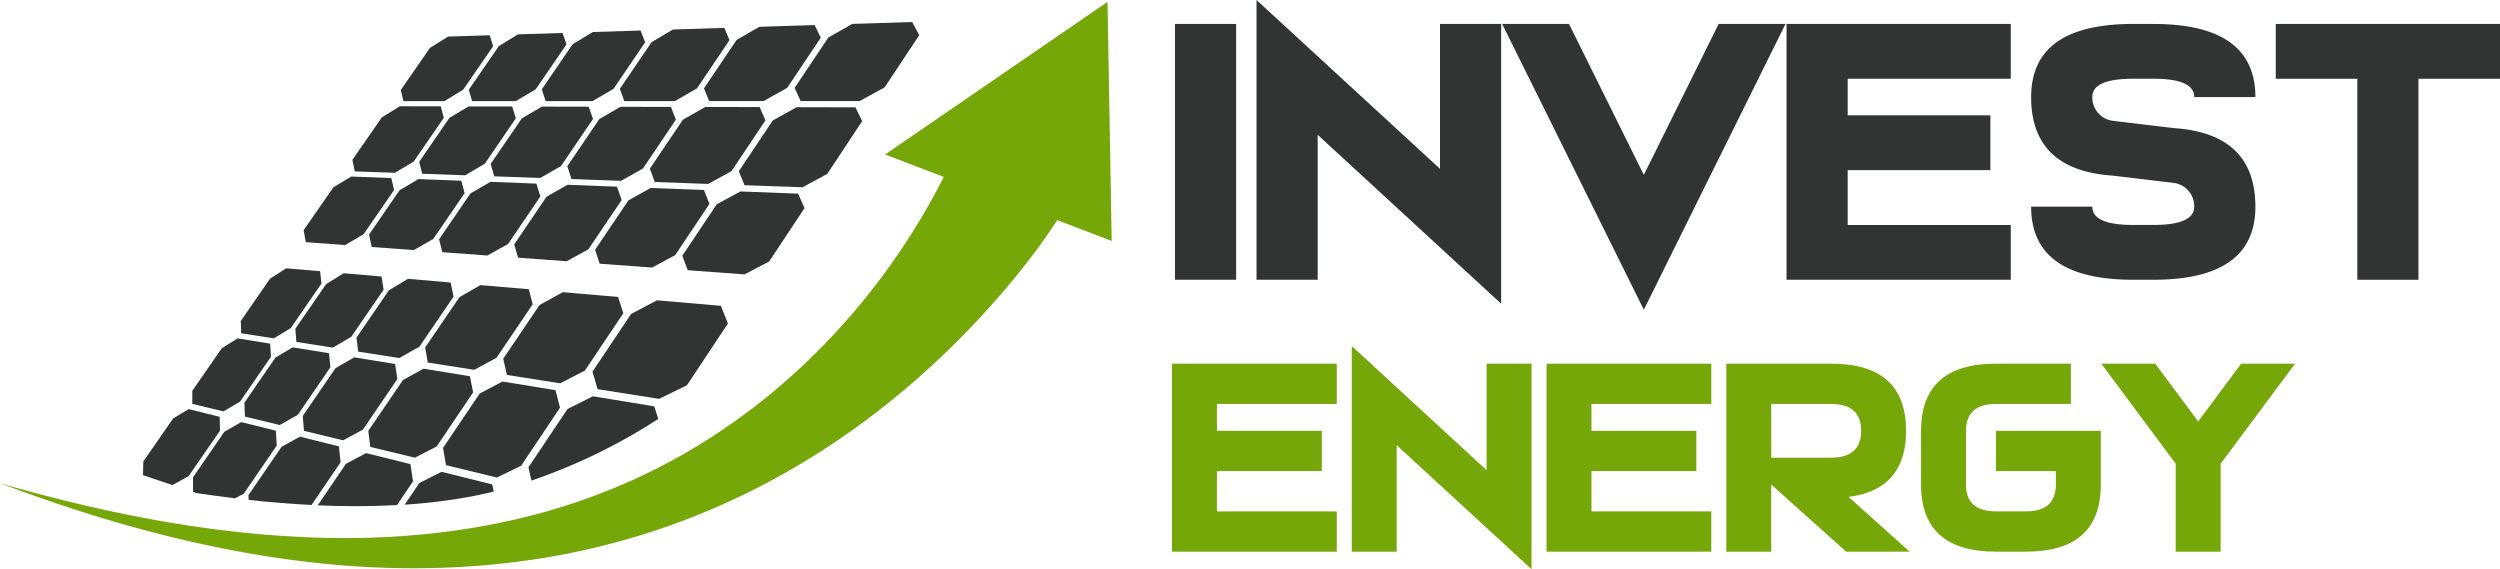
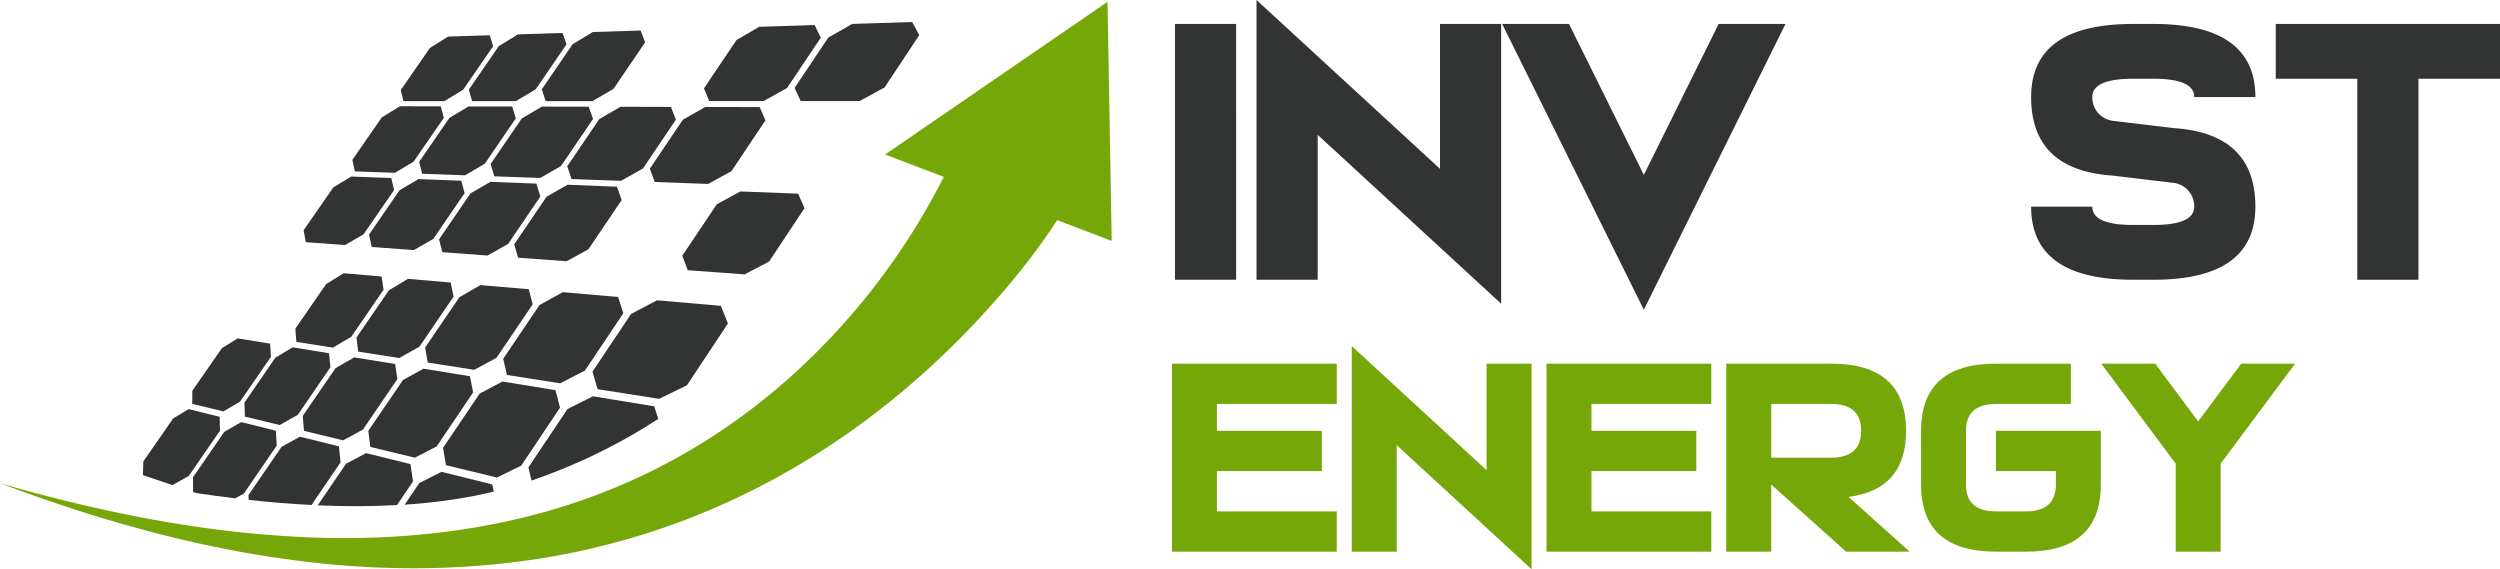
<svg xmlns="http://www.w3.org/2000/svg" width="259.707" height="59.136" viewBox="0 0 259.707 59.136">
  <defs>
    <style>.a{fill:#76a709;}.b{fill:#323333;}</style>
  </defs>
  <g transform="translate(-130 191)">
    <path class="a" d="M423.477,117.146v4.185h-12.45v2.79h10.895v4.185H411.026v4.184h12.45v4.185H406.358v-19.53Z" transform="translate(-154.608 -270.367)" />
    <path class="a" d="M443.618,124.252v11.063H438.95V113.957l14.007,12.89V115.784h4.669v21.357Z" transform="translate(-168.525 -269.006)" />
    <path class="a" d="M491.376,117.146v4.185h-12.45v2.79H489.82v4.185H478.926v4.184h12.45v4.185H474.257v-19.53Z" transform="translate(-183.6 -270.367)" />
    <path class="a" d="M525.525,124.121q0,6.109-5.977,6.863l6.35,5.692h-6.6l-7.781-6.975v6.975h-4.669v-19.53h10.894Q525.524,117.146,525.525,124.121Zm-7.781,2.79q3.112,0,3.113-2.79t-3.113-2.79h-6.225v5.58Z" transform="translate(-197.517 -270.367)" />
    <path class="a" d="M549.938,117.146h7.781v4.185h-7.781q-3.113,0-3.113,2.79V129.7q0,2.791,3.113,2.79h3.113q3.111,0,3.113-2.79v-1.394h-6.225v-4.185h10.894V129.7q0,6.976-7.781,6.975h-3.113q-7.782,0-7.781-6.975v-5.579Q542.157,117.146,549.938,117.146Z" transform="translate(-212.593 -270.367)" />
    <path class="a" d="M582.565,127.539l-7.734-10.393h5.6l4.467,6,4.467-6h5.6l-7.735,10.393v9.137h-4.669Z" transform="translate(-226.544 -270.367)" />
    <path class="b" d="M413.254,82.13H406.9V55.556h6.353Z" transform="translate(-154.84 -244.069)" />
    <path class="b" d="M428.037,65.224V80.277h-6.354V51.216l19.059,17.539V53.7h6.353V82.764Z" transform="translate(-161.152 -242.216)" />
    <path class="b" d="M480.933,71.235l7.772-15.679h6.945L480.933,85.243,466.216,55.556h6.945Z" transform="translate(-180.167 -244.069)" />
-     <path class="b" d="M541.064,55.556v5.695H524.123v3.8h14.823v5.695H524.123v5.694h16.941V82.13H517.769V55.556Z" transform="translate(-202.179 -244.069)" />
    <path class="b" d="M572.705,82.13q-10.588,0-10.588-7.592h6.353q0,1.9,4.235,1.9h2.117q4.236,0,4.236-1.9a2.443,2.443,0,0,0-2.118-2.467l-6.353-.759q-8.471-.57-8.47-8.163t10.588-7.592h2.117q10.589,0,10.589,7.592h-6.353q0-1.9-4.236-1.9h-2.117q-4.236,0-4.235,1.9a2.442,2.442,0,0,0,2.117,2.468l6.353.759q8.47.57,8.471,8.162T574.822,82.13Z" transform="translate(-221.116 -244.069)" />
    <path class="b" d="M629.758,55.556v5.695h-8.47V82.13h-6.353V61.251h-8.471V55.556Z" transform="translate(-240.051 -244.069)" />
    <g transform="translate(130 -190.809)">
      <path class="a" d="M225.657,109.707q-4.048-.48-8.044-1.261-4.016-.777-7.977-1.822-3.985-1.043-7.912-2.319-3.951-1.276-7.839-2.75,4.032,1.167,8.081,2.136,4.022.957,8.037,1.686,3.992.719,7.961,1.178,3.949.452,7.859.614c2.591.113,5.163.113,7.7,0s5.023-.336,7.467-.674a72.821,72.821,0,0,0,7.158-1.349,64.182,64.182,0,0,0,6.774-2.031,62.6,62.6,0,0,0,11.987-5.791A66.011,66.011,0,0,0,277.1,89.5a70.378,70.378,0,0,0,8.379-9.366,71.188,71.188,0,0,0,6.45-10.4l-6.1-2.326,23.107-15.86.434,24.837-5.659-2.158c-.662,1.013-1.332,1.977-2.014,2.907s-1.372,1.822-2.079,2.694-1.425,1.72-2.163,2.561-1.492,1.67-2.266,2.5q-1.24,1.314-2.537,2.583t-2.645,2.482q-1.349,1.214-2.755,2.377T284.39,94.6q-2.909,2.206-6.073,4.179t-6.541,3.648a75.744,75.744,0,0,1-6.977,3.039,73.468,73.468,0,0,1-7.388,2.35,74.662,74.662,0,0,1-7.709,1.606c-2.614.4-5.262.678-7.925.829s-5.361.177-8.048.085S228.333,110.034,225.657,109.707Z" transform="translate(-193.884 -51.549)" />
    </g>
    <path class="b" d="M265.491,127.3c.751-.387,1.5-.776,2.269-1.169q1.894-2.811,3.789-5.614c-.115-.563-.222-1.121-.331-1.677q-2.47-.406-4.822-.786c-.713.4-1.427.791-2.136,1.18l-3.6,5.282c.07.554.14,1.108.207,1.666Z" transform="translate(-92.399 -270.754)" />
    <path class="b" d="M250.628,101.878q-1.593,2.317-3.2,4.639c.034.454.068.909.109,1.368q1.851.292,3.784.595c.632-.374,1.269-.747,1.919-1.125q1.675-2.45,3.354-4.89-.108-.689-.205-1.371l-3.941-.342C251.836,101.131,251.234,101.506,250.628,101.878Z" transform="translate(-86.748 -263.367)" />
    <path class="b" d="M252.961,124.621q1.026-.55,2.058-1.112,1.795-2.632,3.58-5.256-.118-.781-.231-1.558c-1.455-.236-2.867-.466-4.249-.693-.65.379-1.3.751-1.948,1.123q-1.7,2.475-3.4,4.963c.038.513.08,1.031.125,1.548Z" transform="translate(-87.32 -269.879)" />
    <path class="b" d="M241.417,115.253q-1.608,2.338-3.225,4.681c.017.48.035.962.055,1.449q1.769.424,3.616.872.929-.527,1.877-1.058,1.7-2.475,3.386-4.94c-.054-.49-.1-.974-.147-1.457q-1.934-.312-3.771-.613Q242.3,114.723,241.417,115.253Z" transform="translate(-82.803 -269.104)" />
    <path class="b" d="M279.8,130.356c.829-.407,1.674-.815,2.523-1.23q2.025-3.022,4.036-6.025c-.158-.61-.322-1.215-.469-1.817l-5.51-.9q-1.195.628-2.362,1.247-1.9,2.818-3.813,5.645.149.892.308,1.8Z" transform="translate(-98.182 -271.75)" />
    <path class="b" d="M326.6,93.2l3.678-5.543c-.221-.505-.441-1.007-.662-1.508q-3.056-.114-6-.229c-.823.448-1.638.89-2.452,1.332q-1.787,2.671-3.577,5.342c.191.5.376,1.005.559,1.509l5.9.432Q325.323,93.866,326.6,93.2Z" transform="translate(-116.704 -257.032)" />
    <path class="b" d="M263.957,84.843q-1.583,2.3-3.17,4.606c.091.429.185.857.277,1.288l4.372.32q1-.578,2.024-1.159,1.636-2.384,3.256-4.758c-.115-.432-.23-.86-.346-1.287l-4.448-.171C265.263,84.072,264.61,84.457,263.957,84.843Z" transform="translate(-92.451 -256.079)" />
-     <path class="b" d="M340.637,72.1q-.35-.718-.7-1.432c-2.077,0-4.109-.009-6.111-.014q-1.236.691-2.471,1.374-1.762,2.635-3.536,5.286c.2.479.4.96.6,1.443q2.951.107,6.009.213,1.287-.688,2.578-1.386Q338.823,74.837,340.637,72.1Z" transform="translate(-121.072 -250.515)" />
    <path class="b" d="M308.218,115.9q1.439-.7,2.891-1.41l4.259-6.418c-.241-.614-.485-1.224-.73-1.835l-6.64-.575q-1.352.722-2.689,1.42-2,2.99-4.011,5.99c.176.6.355,1.212.528,1.823Z" transform="translate(-109.749 -265.466)" />
    <path class="b" d="M293.6,112.331q2-2.986,3.99-5.955c-.185-.566-.371-1.128-.544-1.69l-5.744-.5q-1.22.676-2.416,1.335l-3.772,5.582c.123.556.254,1.118.384,1.683q2.692.419,5.528.87C291.873,113.216,292.737,112.776,293.6,112.331Z" transform="translate(-102.838 -264.835)" />
-     <path class="b" d="M307.688,93.559l2.4-1.286q1.783-2.669,3.563-5.323c-.191-.485-.383-.965-.565-1.444l-5.539-.214q-1.167.647-2.31,1.285-1.732,2.565-3.466,5.137c.157.482.313.963.477,1.447Z" transform="translate(-109.952 -256.766)" />
    <path class="b" d="M280.653,90.634q1.684-2.47,3.356-4.933-.21-.672-.414-1.335l-4.772-.184q-1.039.6-2.073,1.2-1.625,2.384-3.264,4.773c.112.444.227.89.341,1.336l4.685.344Z" transform="translate(-97.874 -256.292)" />
    <path class="b" d="M261.88,102.95q-1.683,2.453-3.368,4.914c.056.485.117.971.176,1.46q2.078.324,4.262.669l2.1-1.183,3.545-5.2c-.1-.488-.2-.976-.3-1.463l-4.433-.383C263.2,102.161,262.539,102.557,261.88,102.95Z" transform="translate(-91.479 -263.798)" />
    <path class="b" d="M338.571,63.418q3.007,0,6.119,0,1.3-.709,2.6-1.424,1.8-2.72,3.6-5.428c-.248-.457-.5-.908-.739-1.364l-6.225.2c-.83.476-1.658.945-2.486,1.415l-3.5,5.233Q338.255,62.727,338.571,63.418Z" transform="translate(-125.394 -243.917)" />
    <path class="b" d="M275,70.512c-.665.4-1.324.792-1.981,1.187q-1.569,2.281-3.142,4.567.148.618.311,1.24,2.2.075,4.455.158,1.018-.6,2.046-1.2,1.62-2.365,3.227-4.715c-.125-.413-.251-.822-.376-1.232C278,70.518,276.487,70.514,275,70.512Z" transform="translate(-96.33 -250.455)" />
    <path class="b" d="M276.063,111.7q1.15-.624,2.312-1.251l3.755-5.551c-.138-.525-.269-1.047-.4-1.569L276.7,102.9c-.732.425-1.456.843-2.179,1.256q-1.776,2.61-3.56,5.226c.091.52.177,1.041.27,1.565Q273.584,111.31,276.063,111.7Z" transform="translate(-96.795 -264.283)" />
    <path class="b" d="M294.811,91.42q1.735-2.565,3.458-5.12c-.166-.465-.324-.927-.486-1.387l-5.135-.2c-.731.416-1.453.829-2.18,1.24q-1.673,2.47-3.359,4.949c.132.461.263.924.4,1.388l5.041.369Q293.678,92.045,294.811,91.42Z" transform="translate(-103.69 -256.52)" />
    <path class="b" d="M302.257,70.574q-1.1.645-2.2,1.274-1.657,2.446-3.327,4.9c.142.446.289.89.435,1.334l5.143.185q1.132-.638,2.283-1.284,1.71-2.539,3.419-5.071c-.174-.442-.348-.882-.516-1.323Z" transform="translate(-107.797 -250.482)" />
    <path class="b" d="M288.157,70.544q-1.047.619-2.088,1.229-1.612,2.357-3.234,4.728c.121.427.246.855.372,1.285q2.352.082,4.78.169c.716-.411,1.438-.823,2.158-1.239q1.667-2.446,3.324-4.886c-.147-.426-.3-.85-.447-1.276Q290.552,70.548,288.157,70.544Z" transform="translate(-101.865 -250.469)" />
    <path class="b" d="M323.7,72c-.2-.46-.409-.917-.6-1.378q-2.867,0-5.645-.013l-2.329,1.323q-1.714,2.538-3.432,5.086c.167.462.34.922.512,1.386q2.728.1,5.546.2,1.205-.658,2.424-1.33Q321.934,74.63,323.7,72Z" transform="translate(-114.185 -250.498)" />
    <path class="b" d="M322.053,63.656c1.859,0,3.739,0,5.653,0,.81-.454,1.626-.911,2.439-1.368q1.754-2.612,3.5-5.217c-.217-.44-.434-.874-.641-1.313l-5.746.181L324.9,57.3q-1.69,2.514-3.393,5.037C321.689,62.773,321.869,63.213,322.053,63.656Z" transform="translate(-118.379 -244.155)" />
    <path class="b" d="M234.152,135.168q1.708-2.5,3.418-4.991c-.036-.517-.064-1.031-.093-1.545-1.232-.3-2.429-.6-3.6-.892-.592.339-1.172.675-1.751,1.007q-1.628,2.358-3.255,4.725c0,.505,0,1.013.007,1.526l.317.107q1.993.3,4.045.555C233.542,135.5,233.844,135.333,234.152,135.168Z" transform="translate(-78.822 -274.891)" />
    <path class="b" d="M233.7,119.137q1.608-2.334,3.213-4.66c-.027-.457-.052-.912-.081-1.366q-1.734-.279-3.377-.548c-.549.342-1.1.679-1.64,1.017l-3.07,4.429q-.006.676,0,1.359l3.233.779C232.548,119.813,233.122,119.479,233.7,119.137Z" transform="translate(-78.768 -268.411)" />
    <path class="b" d="M224.558,132.326q1.629-2.354,3.246-4.7c-.011-.482-.02-.964-.032-1.442l-3.218-.8q-.815.488-1.61.965-1.545,2.228-3.1,4.466-.026.711-.045,1.428,1.5.506,3.072,1.034Q223.719,132.8,224.558,132.326Z" transform="translate(-74.952 -273.884)" />
    <path class="b" d="M248.5,133.051c-.054-.556-.114-1.109-.17-1.66q-2.077-.514-4.055-1.005c-.638.356-1.277.705-1.905,1.054l-3.437,5.012c.006.167.014.335.022.5,2.154.237,4.339.417,6.528.528Z" transform="translate(-83.121 -276.021)" />
    <path class="b" d="M302.753,124.1q-3.289-.539-6.372-1.042-1.324.669-2.633,1.321-2.026,3.022-4.057,6.061c.1.454.208.915.312,1.374a59.39,59.39,0,0,0,13.176-6.409C303.036,124.968,302.895,124.531,302.753,124.1Z" transform="translate(-104.793 -272.891)" />
    <path class="b" d="M259.721,138.76l1.663-2.463c-.091-.6-.181-1.2-.266-1.792q-2.367-.59-4.608-1.144-1.048.563-2.087,1.107l-2.938,4.319C254.249,138.909,257.012,138.908,259.721,138.76Z" transform="translate(-88.479 -277.291)" />
    <path class="b" d="M276.5,138.809c-.05-.247-.1-.5-.15-.742q-2.709-.676-5.269-1.31-1.17.586-2.312,1.162l-1.518,2.248a58.039,58.039,0,0,0,6.815-.834Q275.3,139.1,276.5,138.809Z" transform="translate(-95.211 -278.741)" />
    <path class="b" d="M271.067,64.453q.977-.589,1.953-1.186,1.564-2.26,3.113-4.515c-.117-.381-.229-.762-.347-1.142l-4.328.136c-.632.4-1.263.787-1.887,1.178q-1.515,2.19-3.035,4.38c.09.383.186.764.281,1.147Z" transform="translate(-94.906 -244.947)" />
-     <path class="b" d="M306.724,63.878h5.242c.766-.44,1.528-.879,2.3-1.32q1.694-2.517,3.385-5.021c-.185-.422-.366-.842-.545-1.265l-5.338.168c-.741.44-1.475.877-2.214,1.311q-1.649,2.422-3.3,4.853C306.413,63.027,306.567,63.451,306.724,63.878Z" transform="translate(-111.865 -244.375)" />
-     <path class="b" d="M240.97,107.132q.877-.529,1.76-1.069,1.593-2.31,3.184-4.618c-.043-.431-.088-.86-.132-1.289l-3.529-.3c-.559.36-1.12.716-1.67,1.07q-1.519,2.2-3.044,4.393c.01.427.03.856.044,1.286Q239.232,106.861,240.97,107.132Z" transform="translate(-82.524 -262.982)" />
    <path class="b" d="M292.5,64.082h4.872c.727-.421,1.45-.844,2.18-1.271q1.645-2.426,3.289-4.84-.236-.612-.474-1.222l-4.96.156q-1.055.636-2.1,1.263-1.6,2.337-3.2,4.685C292.229,63.264,292.365,63.672,292.5,64.082Z" transform="translate(-105.82 -244.579)" />
    <path class="b" d="M279.218,64.273h4.546l2.062-1.227q1.606-2.34,3.2-4.671c-.14-.395-.276-.788-.411-1.182l-4.629.146q-1,.613-1.99,1.218-1.562,2.262-3.119,4.528C278.991,63.483,279.1,63.877,279.218,64.273Z" transform="translate(-100.176 -244.769)" />
    <path class="b" d="M262.189,77.393q.97-.575,1.939-1.156,1.578-2.279,3.14-4.554c-.108-.4-.211-.795-.319-1.191l-4.244-.009q-.942.577-1.874,1.149-1.527,2.2-3.061,4.416c.081.4.163.8.249,1.2C259.391,77.3,260.778,77.343,262.189,77.393Z" transform="translate(-91.163 -250.443)" />
    <path class="b" d="M253.235,90.336c.642-.373,1.285-.747,1.924-1.123q1.592-2.3,3.168-4.594c-.1-.416-.191-.829-.29-1.241l-4.163-.16c-.623.376-1.24.749-1.856,1.124q-1.54,2.222-3.087,4.453c.069.413.146.827.222,1.242Z" transform="translate(-87.388 -255.88)" />
  </g>
</svg>